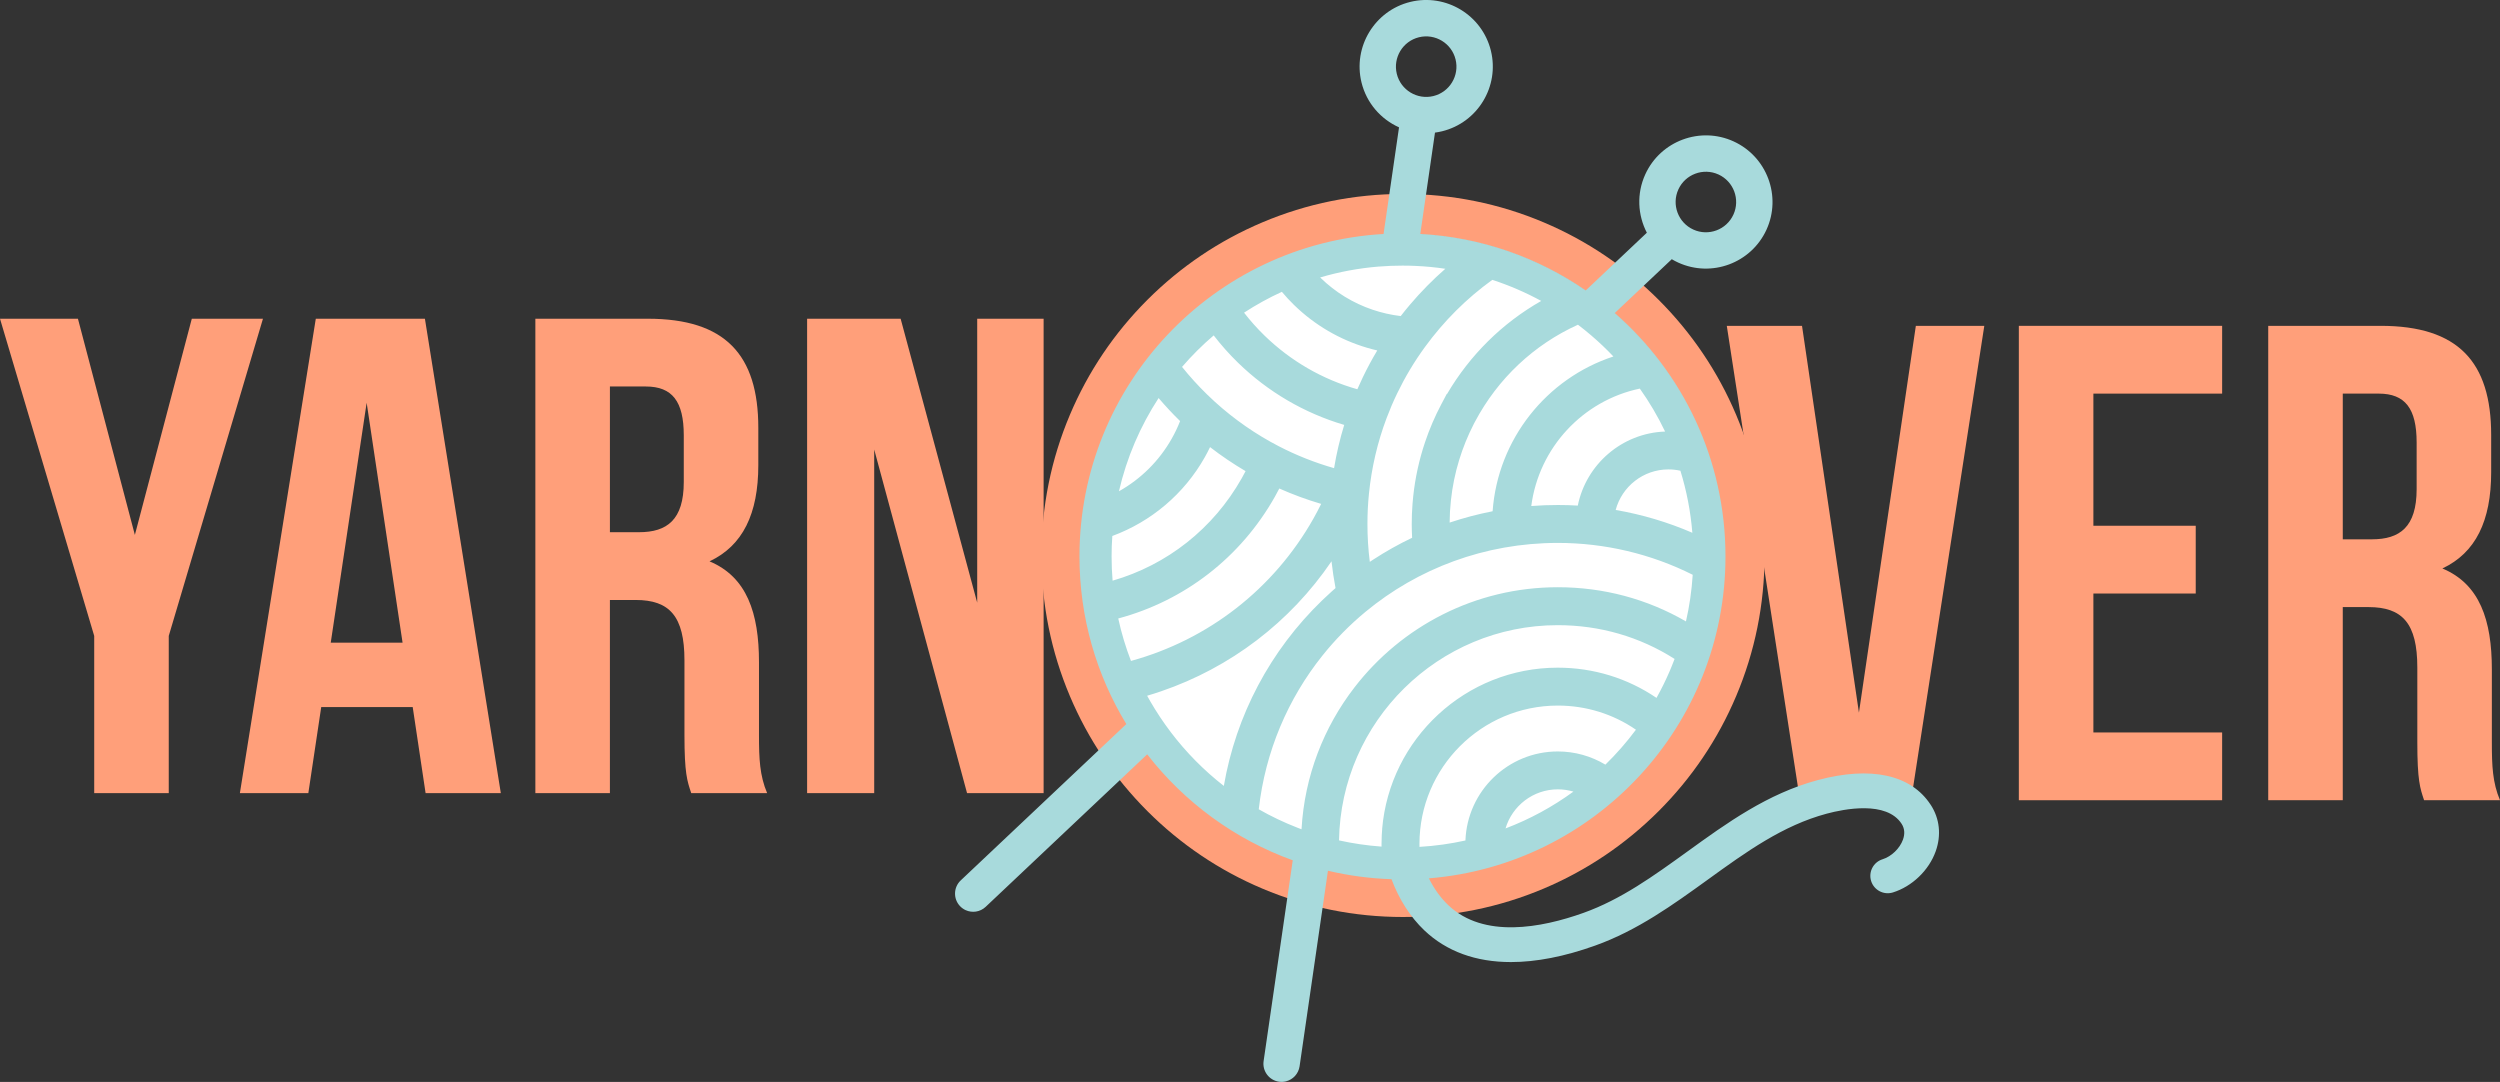
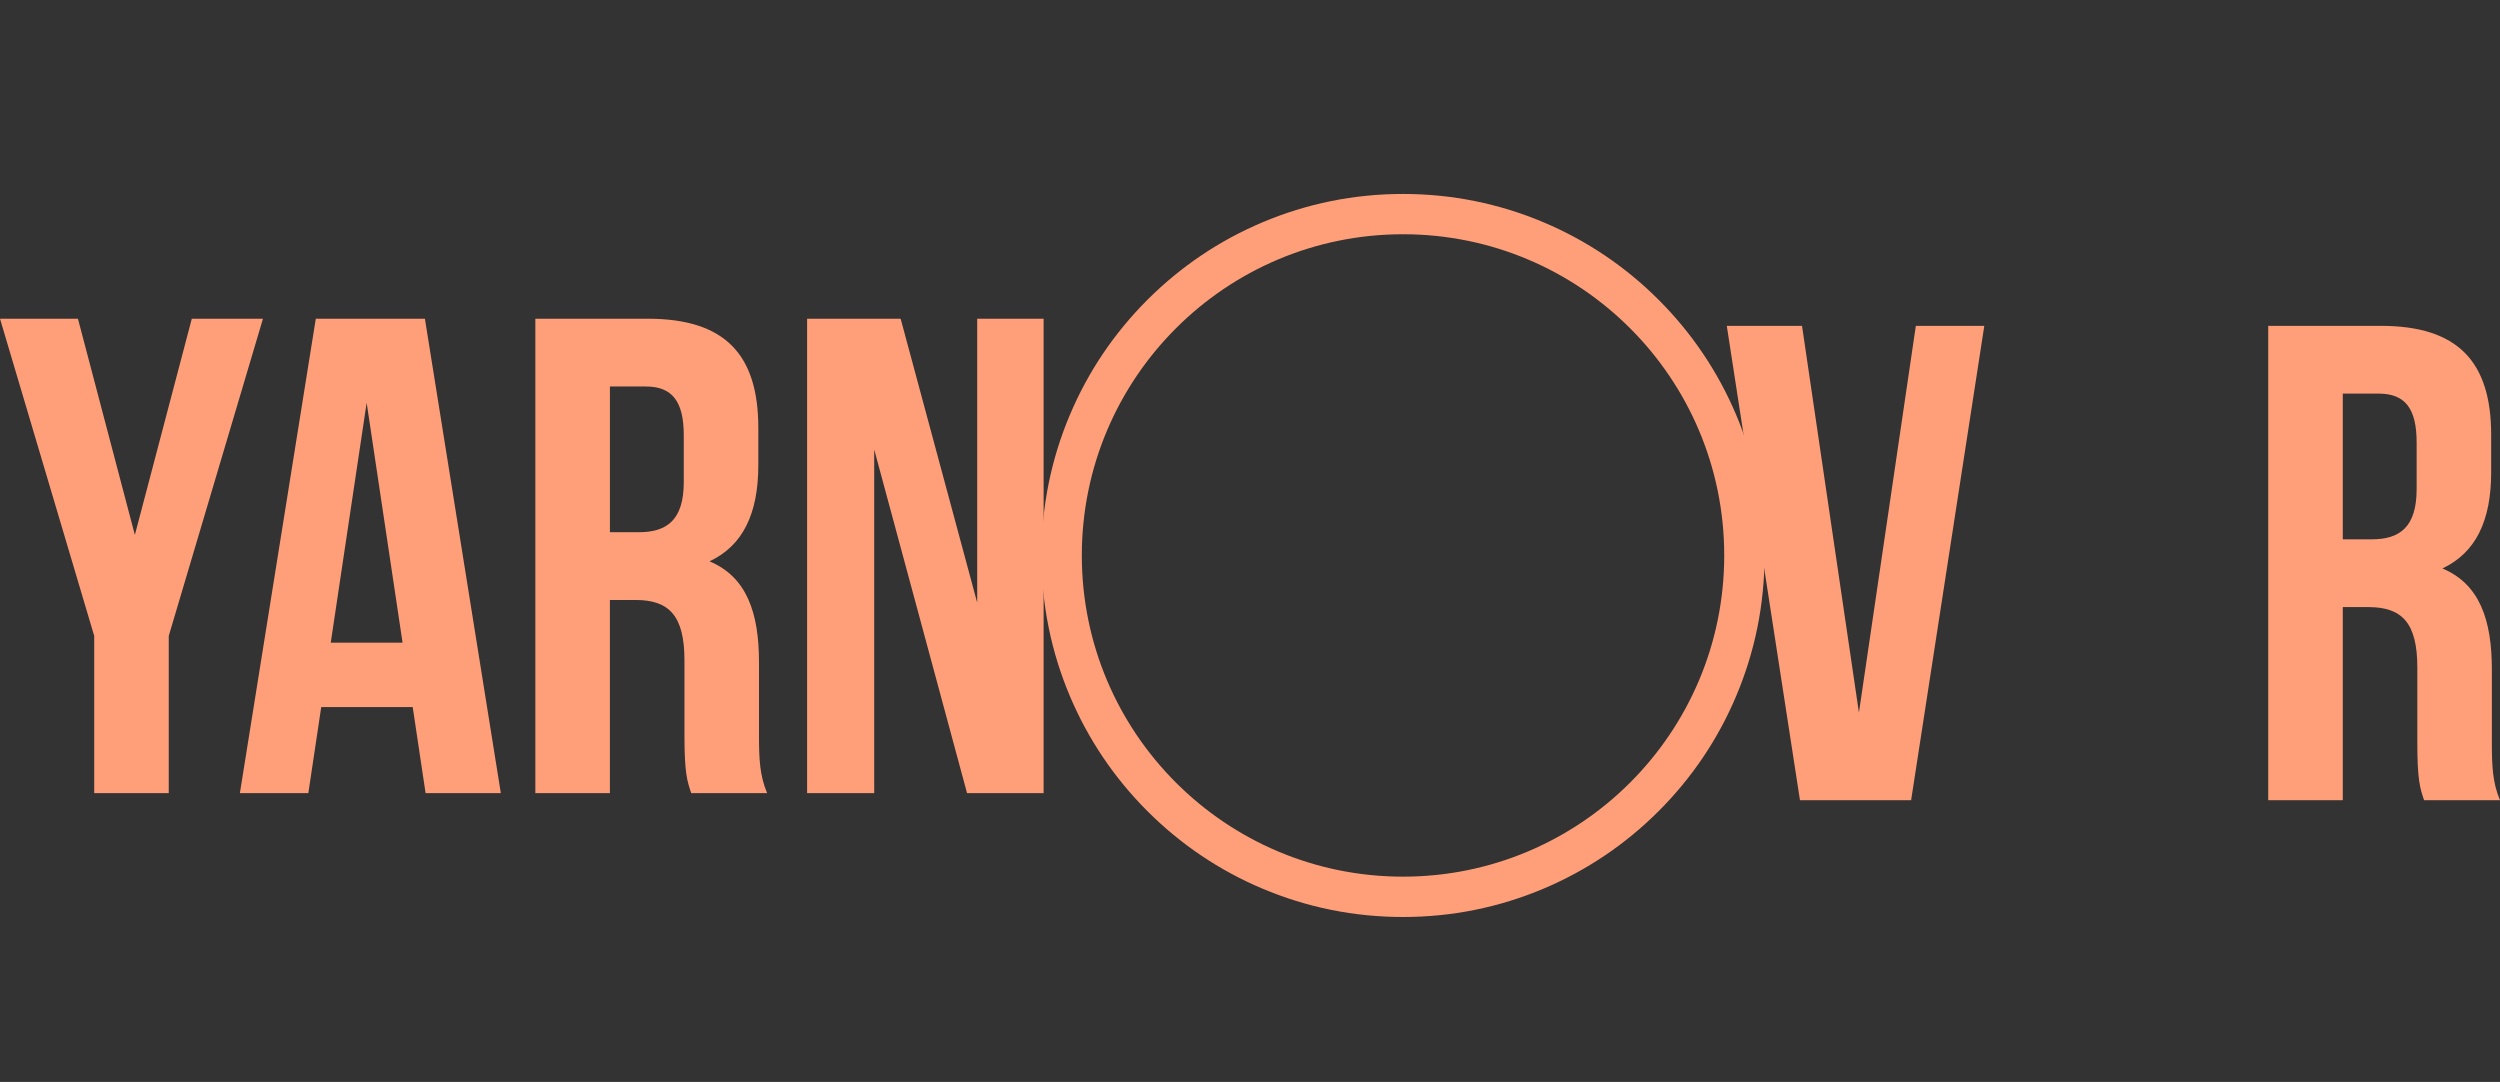
<svg xmlns="http://www.w3.org/2000/svg" id="Layer_2" viewBox="0 0 1100 476.05">
  <rect x="0" y="0" width="1100" height="476.05" fill="#333333" stroke="none" />
  <defs>
    <style>.cls-1{fill:#ff9f7a;}.cls-2{fill:#fff;}.cls-3{fill:#a8dadc;}</style>
  </defs>
  <g id="Layer_1-2">
    <path class="cls-1" d="m41.45,279.79L0,140.24h34.29l25.05,95.12,25.05-95.12h31.31l-41.45,139.55v69.18h-32.8v-69.18Z" />
    <path class="cls-1" d="m220.36,348.97h-33.1l-5.67-37.87h-40.25l-5.67,37.87h-30.12l33.4-208.73h48.01l33.4,208.73Zm-74.84-66.2h31.61l-15.8-105.56-15.8,105.56Z" />
    <path class="cls-1" d="m304.14,348.97c-1.79-5.37-2.98-8.65-2.98-25.64v-32.8c0-19.38-6.56-26.54-21.47-26.54h-11.33v84.98h-32.8v-208.73h49.5c33.99,0,48.6,15.8,48.6,48.01v16.4c0,21.47-6.86,35.48-21.47,42.34,16.4,6.86,21.77,22.66,21.77,44.43v32.2c0,10.14.3,17.59,3.58,25.35h-33.4Zm-35.78-178.91v64.11h12.82c12.23,0,19.68-5.37,19.68-22.07v-20.57c0-14.91-5.07-21.47-16.7-21.47h-15.8Z" />
    <path class="cls-1" d="m384.65,197.79v151.18h-29.52v-208.73h41.15l33.69,124.94v-124.94h29.22v208.73h-33.69l-40.85-151.18Z" />
    <path class="cls-1" d="m817.92,313.63l25.05-170.26h30.12l-32.2,208.73h-48.9l-32.2-208.73h33.1l25.05,170.26Z" />
-     <path class="cls-1" d="m921.09,231.33h45.03v29.82h-45.03v61.13h56.65v29.82h-89.45v-208.73h89.45v29.82h-56.65v58.15Z" />
    <path class="cls-1" d="m1066.6,352.1c-1.79-5.37-2.98-8.65-2.98-25.64v-32.8c0-19.38-6.56-26.54-21.47-26.54h-11.33v84.98h-32.8v-208.73h49.5c33.99,0,48.6,15.8,48.6,48.01v16.4c0,21.47-6.86,35.48-21.47,42.34,16.4,6.86,21.77,22.66,21.77,44.43v32.2c0,10.14.3,17.59,3.58,25.35h-33.4Zm-35.78-178.91v64.11h12.82c12.23,0,19.68-5.37,19.68-22.07v-20.57c0-14.91-5.07-21.47-16.7-21.47h-15.8Z" />
    <path class="cls-1" d="m617.33,103.07c78.06,0,141.33,63.28,141.33,141.33s-63.28,141.33-141.33,141.33-141.33-63.28-141.33-141.33,63.28-141.33,141.33-141.33m0-17.73c-21.47,0-42.3,4.21-61.92,12.51-18.94,8.01-35.95,19.48-50.56,34.08-14.6,14.6-26.07,31.61-34.08,50.56-8.3,19.62-12.51,40.46-12.51,61.92s4.21,42.3,12.51,61.92c8.01,18.94,19.48,35.95,34.08,50.56,14.6,14.6,31.61,26.07,50.56,34.08,19.62,8.3,40.46,12.51,61.92,12.51s42.3-4.21,61.92-12.51c18.94-8.01,35.95-19.48,50.56-34.08,14.6-14.6,26.07-31.61,34.08-50.56,8.3-19.62,12.51-40.46,12.51-61.92s-4.21-42.3-12.51-61.92c-8.01-18.94-19.48-35.95-34.08-50.56-14.6-14.6-31.61-26.07-50.56-34.08-19.62-8.3-40.46-12.51-61.92-12.51h0Z" />
-     <circle class="cls-2" cx="617.33" cy="243.24" r="137.8" />
-     <path class="cls-3" d="m849.48,354.09c-8.66-13.27-26.32-17.12-49.7-10.84-22.06,5.93-39.97,18.87-57.29,31.4-15.02,10.84-29.2,21.09-45.75,27.01-18.54,6.63-43.91,11.43-59.5-3.39-3.38-3.2-6.26-7.24-8.53-11.8,73.05-5.91,130.5-67.07,130.5-141.64,0-42.73-18.86-81.05-48.71-107.1l25.08-23.68c.9.54,1.84,1.03,2.82,1.48,14.7,6.72,32.12.24,38.85-14.46,6.72-14.7.24-32.12-14.46-38.85-14.69-6.72-32.12-.24-38.85,14.45-3.91,8.54-3.35,17.98.67,25.73l-26.89,25.39c-20.9-14.42-45.85-23.39-72.79-24.86l6.46-44.58c1.04-.14,2.09-.33,3.13-.59,15.7-3.86,25.32-19.76,21.47-35.45-3.86-15.7-19.76-25.32-35.46-21.47-15.69,3.85-25.32,19.76-21.47,35.45,2.24,9.11,8.55,16.18,16.51,19.74l-6.81,46.92c-74.62,4.3-133.8,66.17-133.8,141.87,0,27.01,7.54,52.26,20.62,73.77l-72.87,68.79c-3.2,3.03-3.35,8.09-.32,11.3.72.77,1.57,1.36,2.48,1.78,2.87,1.31,6.37.85,8.81-1.45l71.08-67.1c16.35,21.06,38.49,37.39,64.04,46.62l-12.82,88.36c-.63,4.37,2.4,8.43,6.76,9.06,1.05.15,2.09.09,3.06-.15,3.07-.76,5.52-3.3,6.01-6.62l12.48-86.05c9.02,2.13,18.37,3.4,27.96,3.72,3.28,8.77,8.24,16.61,14.44,22.5,9.78,9.29,22.66,13.96,38.12,13.96,11.1,0,23.53-2.41,37.07-7.26,18.61-6.65,34.34-18.03,49.56-29.02,16.95-12.26,32.96-23.82,52.31-29.02,7.68-2.06,26.27-5.77,32.93,4.43,1.34,2.06,1.55,4.42.61,7.02-1.39,3.87-5.08,7.41-8.97,8.62-4.03,1.25-6.28,5.54-5.03,9.57,1.26,4.03,5.54,6.28,9.57,5.03,8.44-2.62,15.83-9.7,18.82-18.05,2.57-7.15,1.79-14.45-2.2-20.56Zm-111-270.74c3.05-6.68,10.98-9.63,17.65-6.58,6.68,3.06,9.63,10.98,6.57,17.66-3.05,6.68-10.98,9.63-17.65,6.57-6.68-3.05-9.63-10.98-6.57-17.65Zm-76.05,281.17c2.93-9.94,12.14-17.21,23.02-17.21,2.34,0,4.65.34,6.85,1-9.12,6.66-19.15,12.13-29.87,16.2Zm76.95-157.4c2.7,8.74,4.49,17.87,5.25,27.3-10.8-4.67-22.13-8.04-33.73-10.04,2.72-10.26,12.1-17.84,23.2-17.84,1.79,0,3.55.19,5.28.58Zm-17.86-36.14c4.23,5.94,7.95,12.27,11.12,18.9-19.01.67-34.75,14.47-38.41,32.58-2.92-.18-5.85-.26-8.78-.26-3.92,0-7.82.15-11.69.45,3.32-25.58,22.61-46.39,47.77-51.67Zm-21.42-23.43c3.43,2.93,6.7,6.03,9.8,9.3-29.38,9.64-50.87,36.36-53.15,68.1-6.42,1.25-12.74,2.92-18.91,4.99.02-3.29.21-6.56.56-9.77.65-6.08,1.86-12.03,3.64-17.8,1.65-5.42,3.8-10.68,6.4-15.77l.54-1.02c10.07-19.03,25.96-33.94,45.32-42.71,1.98,1.5,3.91,3.06,5.8,4.68Zm-43.49-24.42c7.5,2.44,14.7,5.56,21.53,9.28-17.08,9.71-31.34,23.75-41.43,40.93h-.14l-2.35,4.44c-2.87,5.42-5.27,11.02-7.2,16.77-2.59,7.7-4.34,15.67-5.21,23.83-.12,1.11-.22,2.24-.31,3.37-.22,2.9-.34,5.85-.34,8.79,0,2.03.06,4.07.17,6.08-5.92,2.82-11.66,6.04-17.18,9.65-.48.31-.96.63-1.44.95-.7-5.52-1.04-11.09-1.04-16.68,0-4.5.22-9,.67-13.37,1.14-11.37,3.74-22.53,7.74-33.16,1.4-3.72,2.96-7.38,4.69-10.96,3.44-7.12,7.51-13.93,12.19-20.35,8.34-11.44,18.28-21.36,29.66-29.57Zm-42.02-90.63c-1.75-7.13,2.62-14.36,9.75-16.11,7.13-1.75,14.36,2.62,16.11,9.76,1.76,7.13-2.62,14.36-9.75,16.11-7.13,1.75-14.36-2.63-16.11-9.76Zm-7.9,84.79c3.43-.28,6.9-.42,10.39-.42,1.95,0,3.89.04,5.81.13,4.41.19,8.77.62,13.05,1.26-5.55,4.85-10.74,10.12-15.53,15.77-1.4,1.65-2.77,3.33-4.09,5.04-4.24-.5-8.39-1.45-12.39-2.8-8.52-2.88-16.36-7.65-22.91-14.04-.05-.05-.1-.1-.15-.15,8.29-2.45,16.93-4.08,25.82-4.8Zm-42.67,11.11c1.68,2.02,3.47,3.95,5.35,5.78,9.11,8.88,20.15,15.3,32.14,18.84,1.48.44,2.97.83,4.48,1.18-2.31,3.85-4.43,7.8-6.37,11.84-.83,1.72-1.63,3.47-2.39,5.23-15.34-4.33-29.37-12.44-40.91-23.68-3.23-3.14-6.21-6.49-8.94-10.02,5.29-3.45,10.85-6.52,16.64-9.17Zm-30,19.17c3.25,4.22,6.81,8.22,10.65,11.97,13.23,12.89,29.26,22.24,46.78,27.42h0c-1.9,6.23-3.39,12.58-4.46,19.03-8.37-2.39-16.49-5.6-24.24-9.6-10.2-5.27-19.71-11.88-28.26-19.64-1.06-.97-2.18-2.02-3.43-3.24-3.9-3.8-7.56-7.83-10.96-12.07,4.28-4.96,8.93-9.6,13.92-13.86Zm-24.23,27.58c3,3.52,6.15,6.9,9.45,10.13-1.04,2.65-2.27,5.23-3.68,7.72-5.53,9.81-13.61,17.77-23.23,23.16,3.41-14.81,9.39-28.64,17.45-41.01Zm-20.69,69.7c0-3.03.1-6.04.32-9.02,17.12-6.32,31.58-18.51,40.67-34.62.83-1.47,1.6-2.96,2.33-4.48,4.99,3.85,10.21,7.38,15.63,10.57-.54,1.05-1.09,2.09-1.67,3.1-12.53,22.2-32.81,38.14-56.84,45.1-.3-3.51-.44-7.07-.44-10.66Zm2.93,27.28c29.15-7.82,53.8-26.8,68.89-53.52.68-1.2,1.33-2.43,1.97-3.67,5.99,2.66,12.14,4.92,18.42,6.77-1.08,2.19-2.22,4.36-3.41,6.48-17.48,30.96-46.31,53.31-80.27,62.62-2.32-6.02-4.21-12.26-5.6-18.68Zm23.11,50.01c-3.27-4.3-6.27-8.81-8.99-13.51-.48-.83-.95-1.67-1.41-2.51,2.06-.6,4.11-1.26,6.13-1.95,30.5-10.42,56.78-30.39,74.99-57.2.44,3.95,1.03,7.88,1.77,11.78-.56.49-1.13.99-1.68,1.49-1.39,1.24-2.76,2.51-4.11,3.82-23.02,22.23-38.02,50.72-43.36,81.74-8.77-6.84-16.61-14.79-23.34-23.65Zm57.53,42.74c-.6-.22-1.2-.45-1.8-.69-5.9-2.29-11.58-5-17.02-8.11,2.89-25.52,12.9-48.71,28-67.6,5.64-7.06,12.01-13.53,18.96-19.28,22.93-18.98,52.42-30.32,84.62-30.32,20.69,0,41.02,4.82,59.36,14.02-.44,7.01-1.44,13.86-2.97,20.52-17.05-9.88-36.27-15.04-56.39-15.04-36.37,0-68.77,17.27-89.44,44.05-13.51,17.48-22,39.02-23.32,62.45Zm35.49-.13c-.08.92-.15,1.84-.19,2.77-.07,1.26-.1,2.53-.1,3.81,0,.39,0,.79.01,1.17-6.37-.45-12.62-1.38-18.71-2.73.83-52.36,43.69-94.7,96.24-94.7,18.49,0,36.08,5.1,51.41,14.86-.4,1.06-.81,2.12-1.25,3.17-.3.74-.6,1.48-.92,2.22-1.74,4.03-3.67,7.95-5.79,11.75-12.73-8.66-27.74-13.3-43.45-13.3-40.54,0-73.92,31.28-77.27,70.98Zm16.41,7.86c0-.43-.01-.86-.01-1.29,0-33.57,27.31-60.87,60.87-60.87,12.44,0,24.33,3.72,34.38,10.62-4.07,5.47-8.57,10.61-13.44,15.37-6.26-3.76-13.47-5.8-20.93-5.8-21.93,0-39.85,17.43-40.65,39.17-6.56,1.45-13.31,2.41-20.2,2.81Z" />
  </g>
</svg>